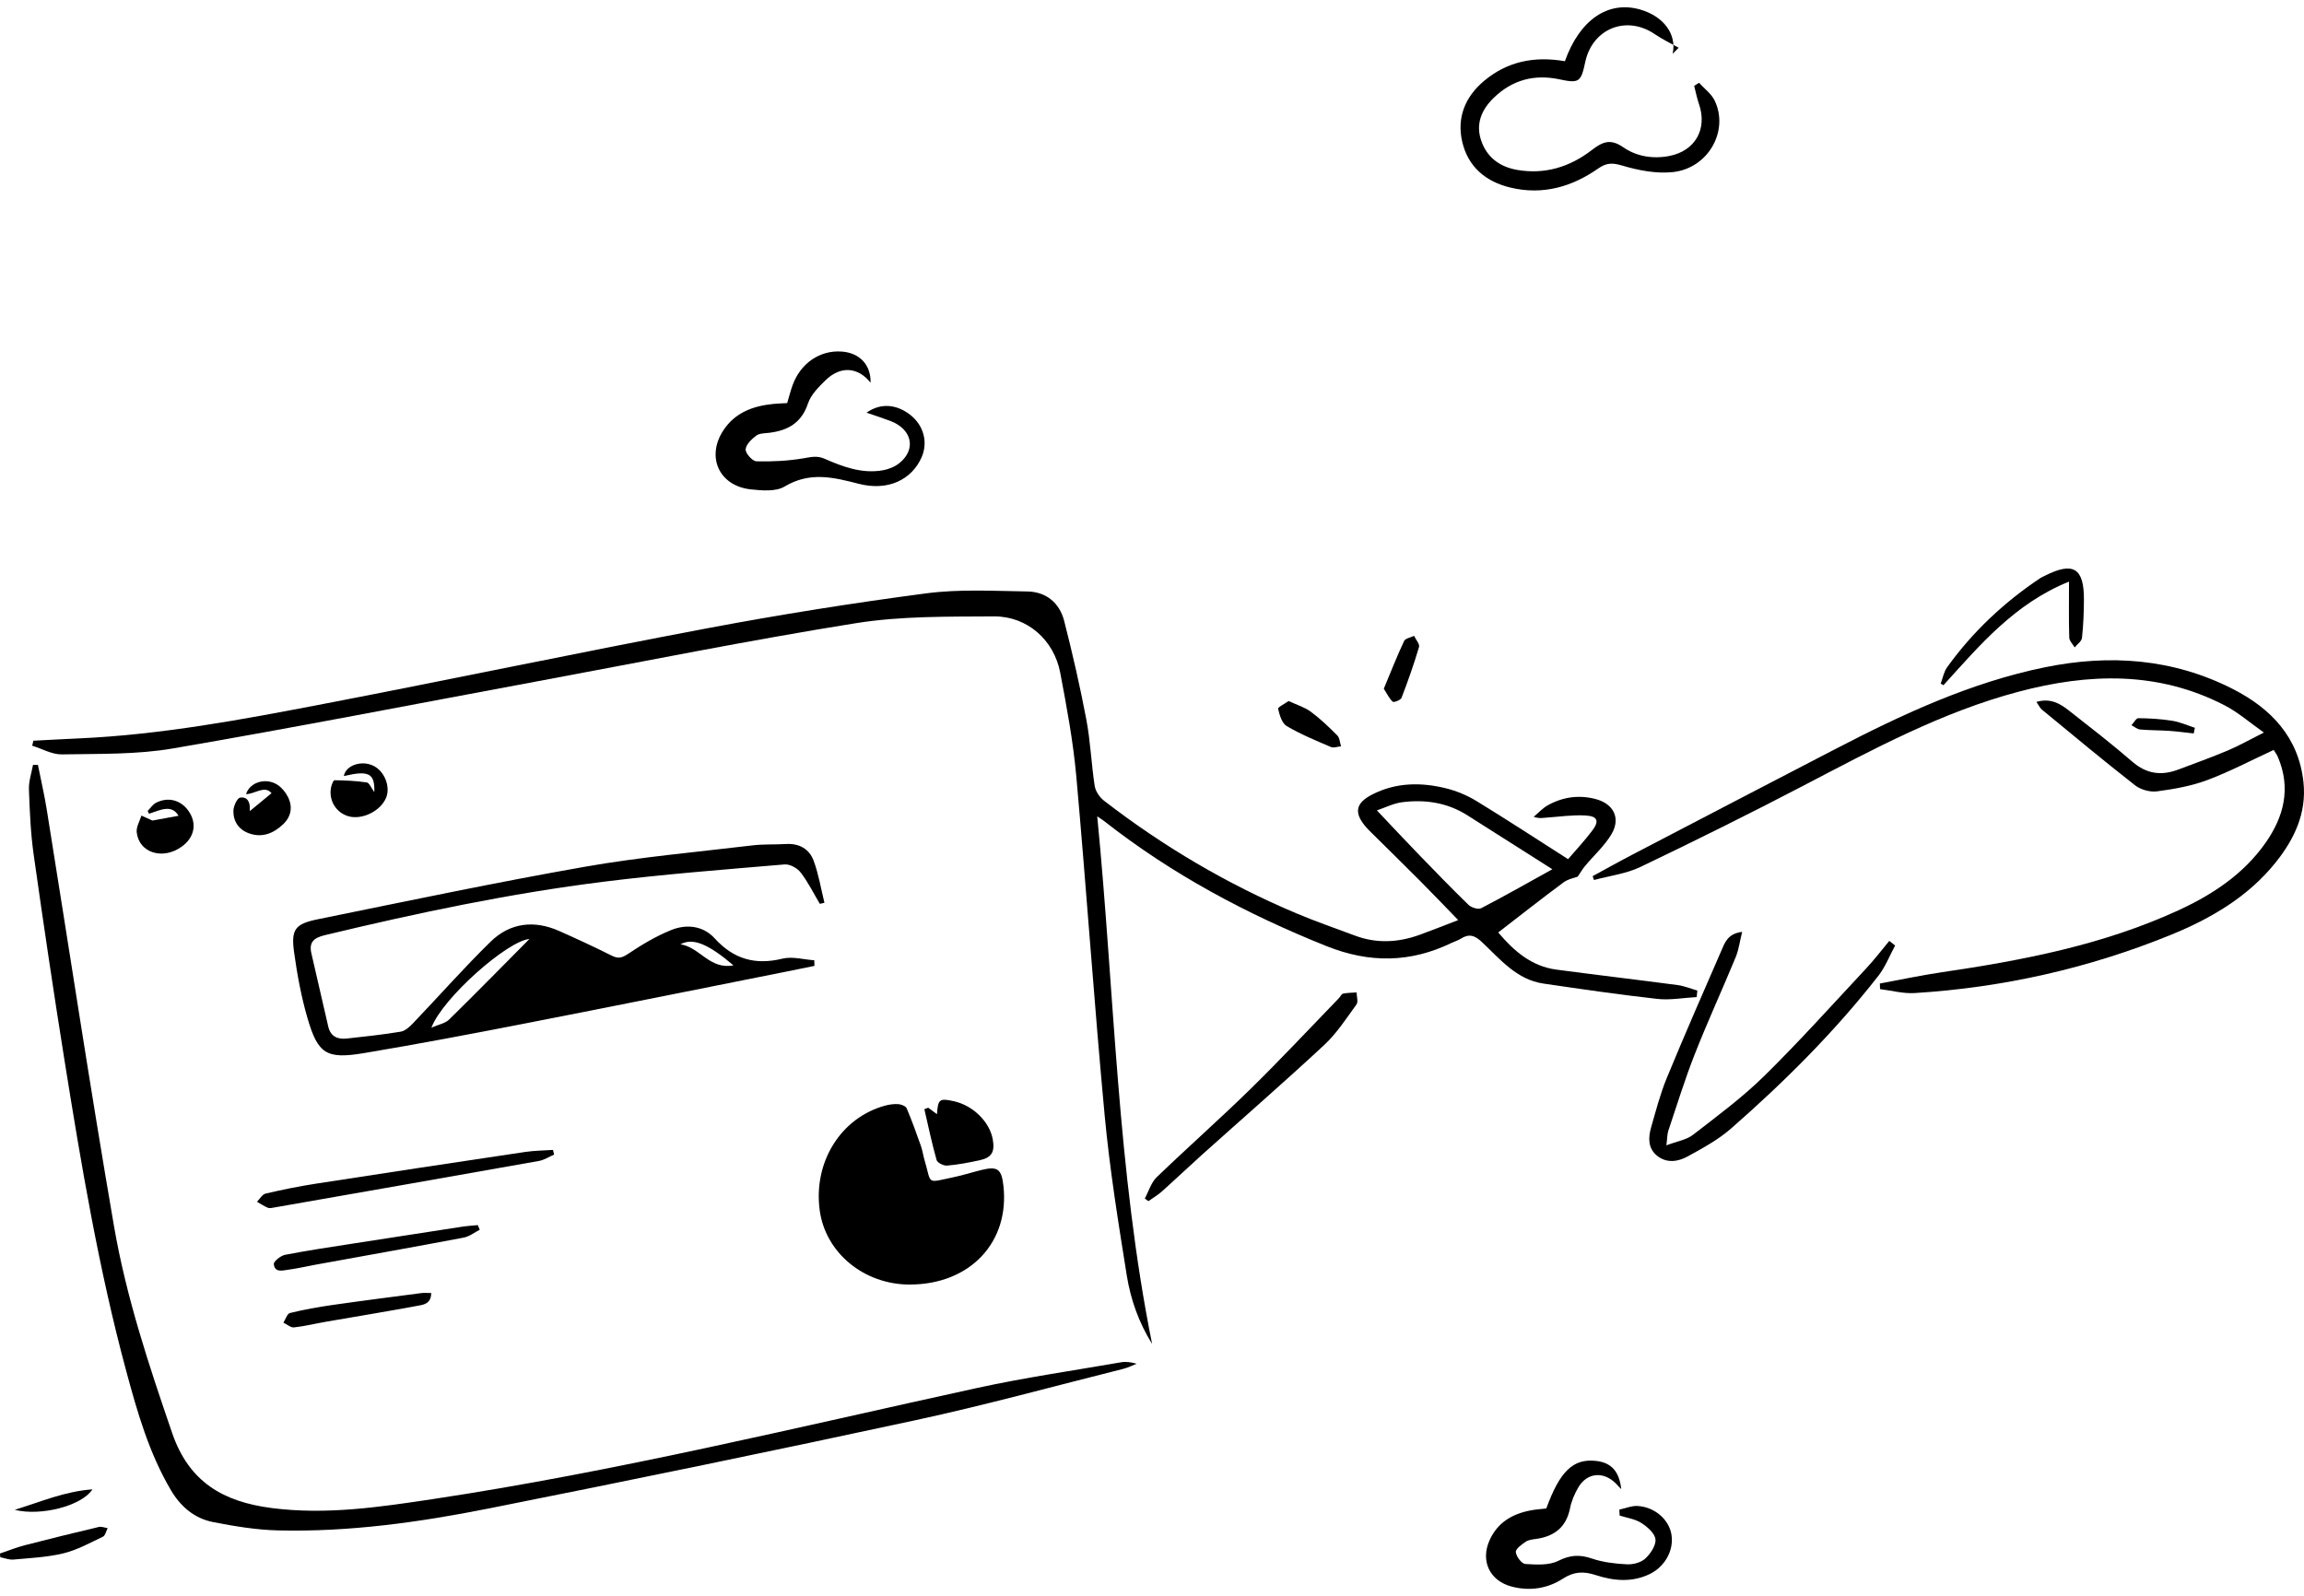
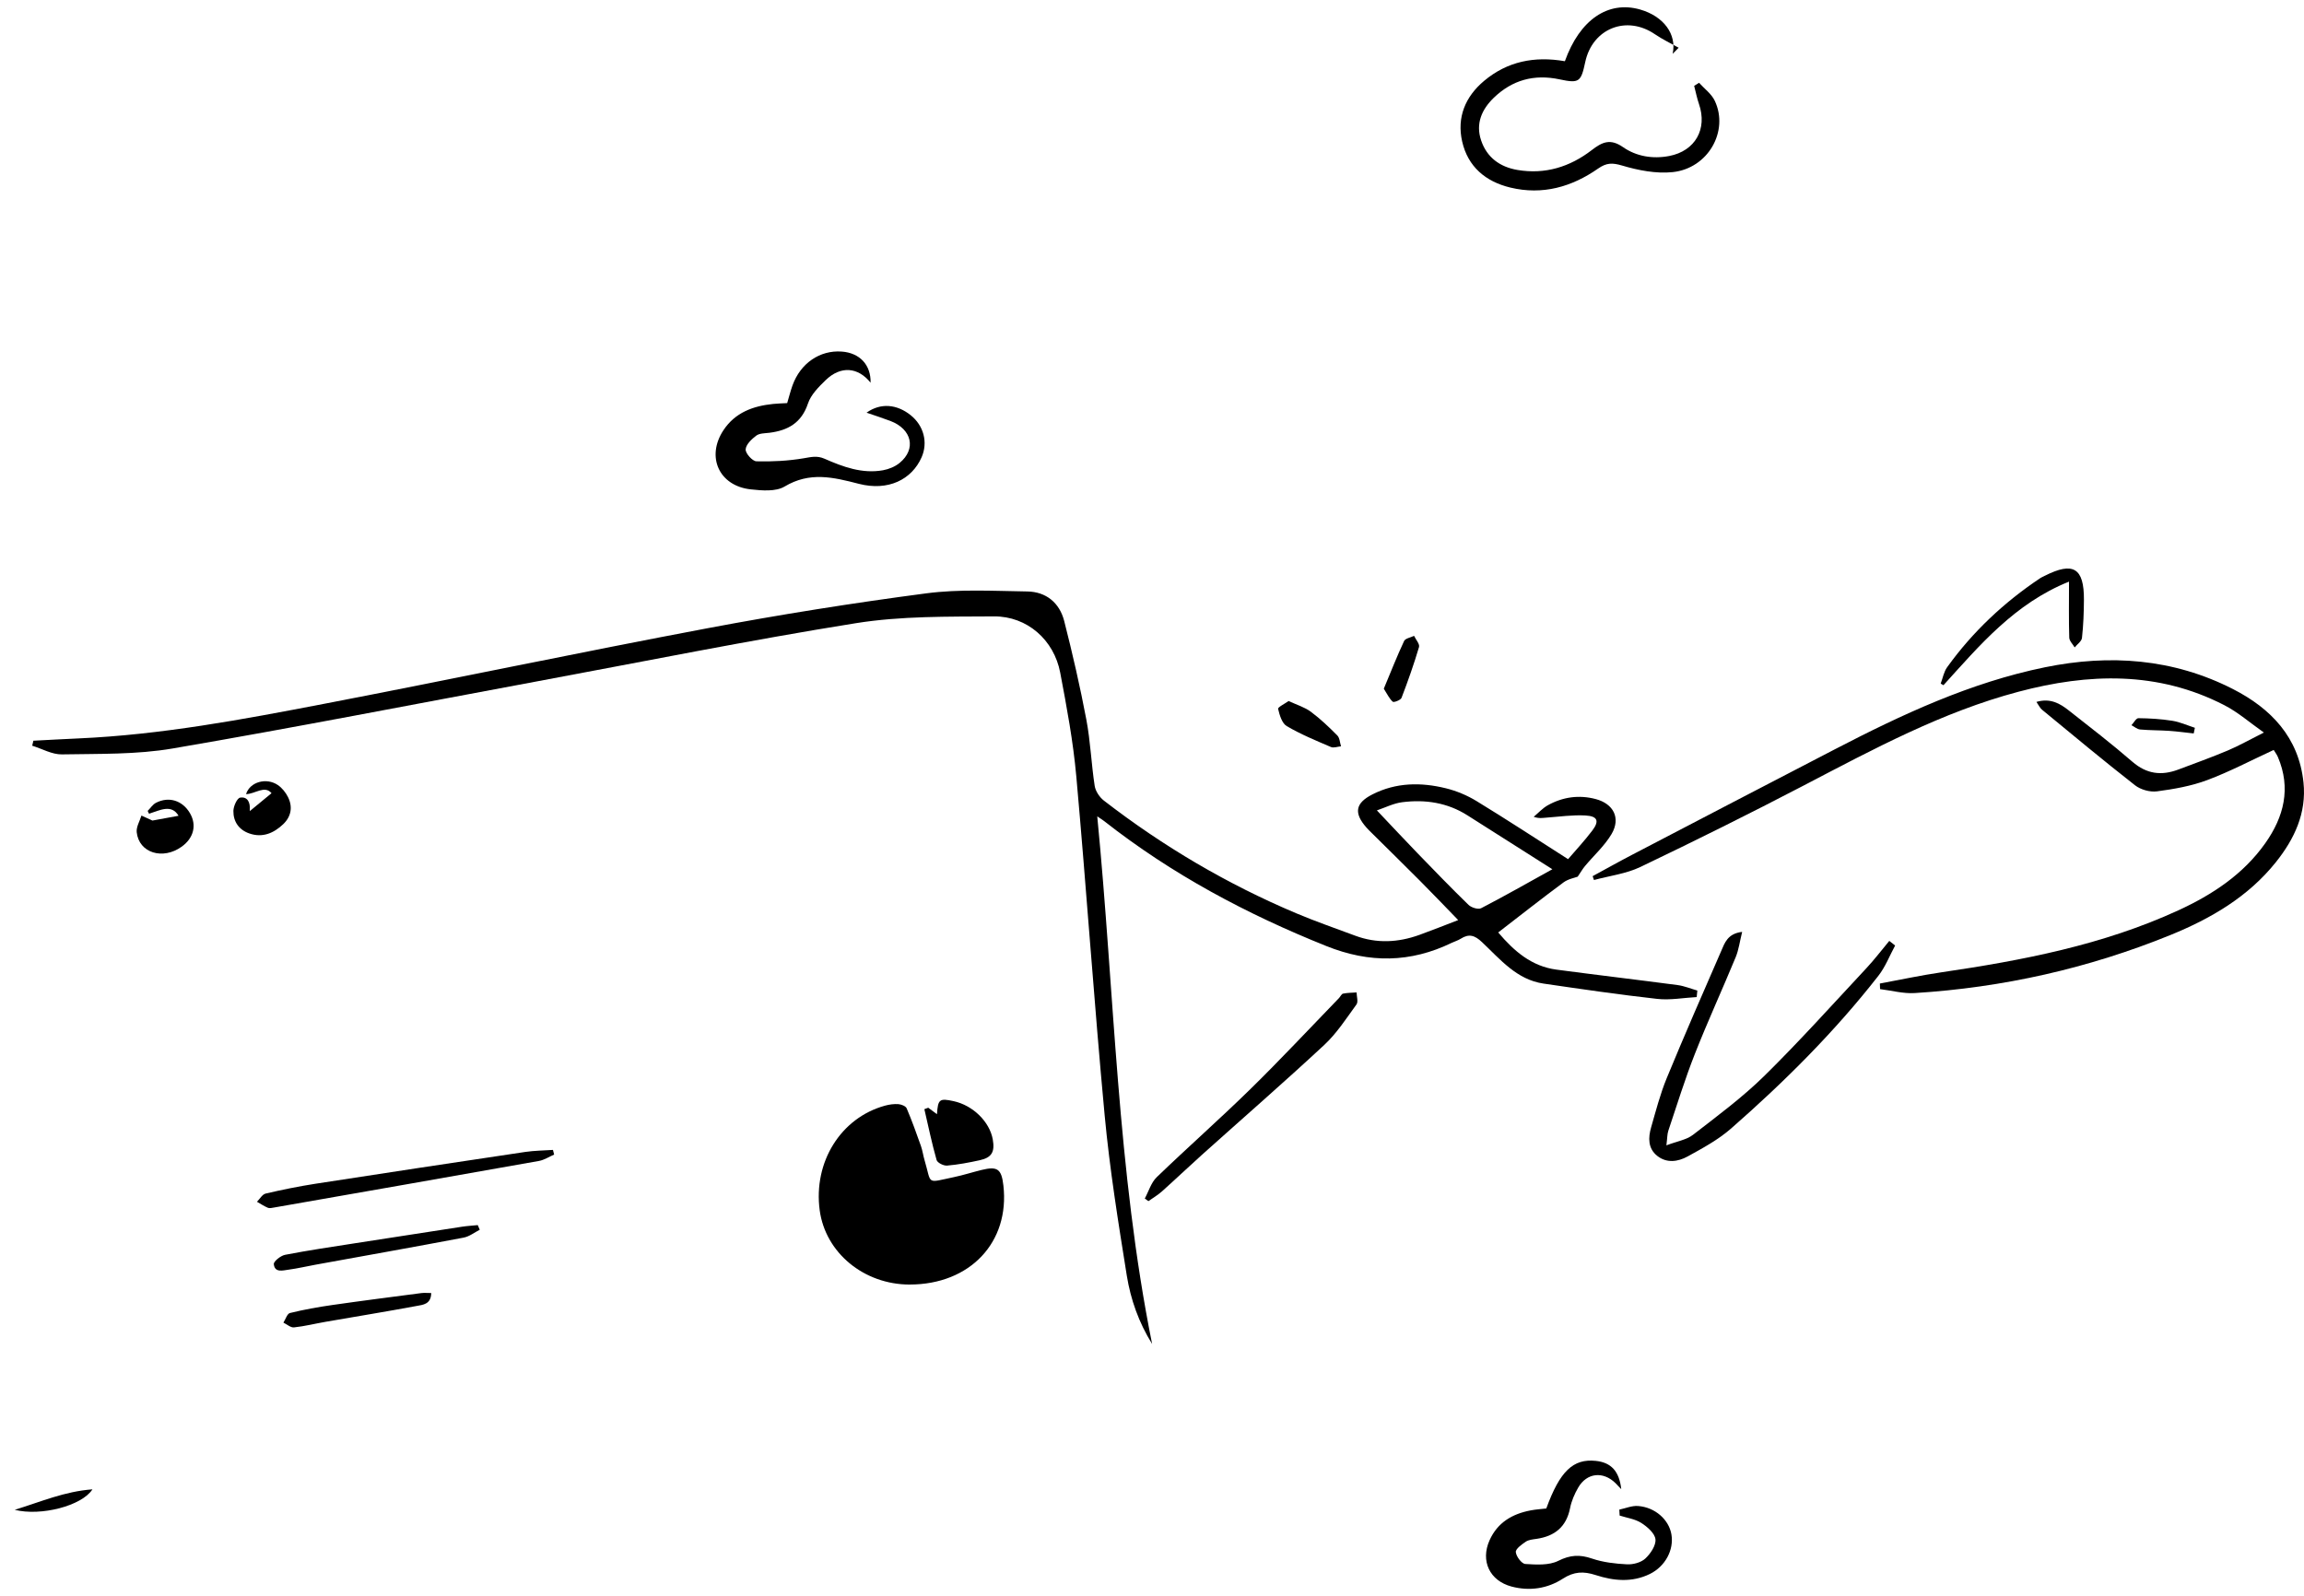
<svg xmlns="http://www.w3.org/2000/svg" width="280" height="194" viewBox="0 0 280 194" fill="none">
  <path d="M4.07 90.029C5.901 89.935 7.729 89.83 9.56 89.749C19.604 89.303 29.458 87.454 39.294 85.562C54.88 82.566 70.414 79.292 86.011 76.353C94.818 74.693 103.678 73.287 112.562 72.118C116.598 71.588 120.748 71.826 124.844 71.889C127.133 71.922 128.765 73.272 129.329 75.473C130.34 79.443 131.262 83.439 132.021 87.463C132.524 90.113 132.623 92.839 133.033 95.51C133.132 96.157 133.62 96.892 134.147 97.302C141.354 102.876 149.148 107.469 157.545 111.011C159.894 112.002 162.309 112.836 164.698 113.728C167.306 114.7 169.911 114.562 172.495 113.631C173.998 113.089 175.483 112.493 177.211 111.83C175.582 110.153 174.088 108.584 172.561 107.051C170.619 105.099 168.649 103.172 166.691 101.232C166.478 101.021 166.261 100.81 166.062 100.585C164.502 98.82 164.704 97.615 166.779 96.558C169.649 95.094 172.682 95.064 175.717 95.811C177.006 96.127 178.295 96.669 179.431 97.359C183.018 99.546 186.535 101.853 190.565 104.425C191.45 103.388 192.544 102.223 193.504 100.955C194.384 99.799 194.161 99.202 192.694 99.118C191.113 99.025 189.508 99.266 187.918 99.38C187.478 99.41 187.044 99.509 186.388 99.278C186.954 98.805 187.466 98.233 188.098 97.877C189.918 96.865 191.878 96.585 193.911 97.118C196.082 97.687 196.989 99.428 195.854 101.365C195.01 102.801 193.703 103.964 192.619 105.265C192.33 105.611 192.104 106.012 191.737 106.551C191.36 106.698 190.577 106.831 190.008 107.252C187.361 109.213 184.771 111.255 182.075 113.333C184.012 115.622 186.135 117.45 189.144 117.851C194.053 118.504 198.971 119.079 203.88 119.73C204.693 119.838 205.476 120.17 206.274 120.395C206.247 120.66 206.223 120.925 206.196 121.188C204.596 121.275 202.973 121.585 201.404 121.41C196.784 120.895 192.182 120.221 187.58 119.549C184.31 119.07 182.31 116.589 180.108 114.514C179.223 113.676 178.524 113.457 177.518 114.098C177.184 114.312 176.787 114.42 176.425 114.595C171.408 117.028 166.432 117.089 161.192 114.989C151.501 111.107 142.402 106.256 134.183 99.796C134.03 99.675 133.864 99.576 133.346 99.223C135.451 120.781 135.755 142.206 140.014 163.351C138.394 160.746 137.406 157.945 136.939 155.051C135.9 148.579 134.858 142.089 134.247 135.565C132.964 121.847 132.033 108.093 130.801 94.368C130.422 90.137 129.639 85.933 128.844 81.753C128.091 77.786 124.832 74.895 120.805 74.919C115.201 74.955 109.518 74.865 104.015 75.744C91.02 77.819 78.112 80.43 65.171 82.834C50.45 85.568 35.753 88.445 20.995 90.971C16.589 91.727 12.021 91.607 7.521 91.691C6.325 91.712 5.118 91.007 3.913 90.637C3.961 90.429 4.012 90.221 4.061 90.014L4.07 90.029ZM188.653 105.65C184.903 103.268 181.614 101.181 178.326 99.094C175.892 97.549 173.2 97.148 170.408 97.504C169.342 97.639 168.327 98.163 167.33 98.498C169.104 100.368 170.664 102.042 172.257 103.69C174.308 105.81 176.356 107.93 178.47 109.984C178.81 110.315 179.639 110.571 179.997 110.388C182.816 108.93 185.578 107.355 188.65 105.653L188.653 105.65Z" fill="black" />
-   <path d="M99.632 109.855C98.87 108.572 98.205 107.217 97.301 106.042C96.895 105.512 95.985 105.012 95.353 105.066C88.022 105.69 80.677 106.253 73.379 107.166C61.944 108.593 50.674 110.972 39.471 113.665C38.131 113.987 37.531 114.523 37.842 115.875C38.516 118.845 39.206 121.808 39.892 124.775C40.173 125.986 41.034 126.353 42.151 126.227C44.341 125.983 46.533 125.757 48.702 125.392C49.25 125.302 49.792 124.79 50.211 124.353C53.352 121.065 56.363 117.646 59.61 114.469C61.98 112.147 64.919 111.801 67.973 113.162C70.121 114.117 72.253 115.104 74.352 116.158C75.138 116.553 75.599 116.423 76.334 115.933C77.981 114.83 79.716 113.794 81.547 113.05C83.414 112.288 85.441 112.502 86.851 114.05C89.161 116.586 91.787 117.324 95.097 116.517C96.295 116.225 97.665 116.628 98.958 116.716C98.964 116.942 98.97 117.17 98.979 117.396C97.84 117.628 96.702 117.863 95.56 118.092C85.001 120.194 74.448 122.326 63.883 124.383C57.348 125.657 50.807 126.898 44.241 127.997C39.658 128.762 38.637 128.112 37.357 123.706C36.607 121.125 36.116 118.447 35.745 115.782C35.354 112.966 35.827 112.298 38.652 111.725C49.446 109.53 60.224 107.256 71.069 105.35C77.819 104.163 84.67 103.564 91.483 102.747C92.82 102.588 94.184 102.666 95.533 102.585C97.138 102.488 98.358 103.199 98.882 104.621C99.488 106.259 99.771 108.018 100.192 109.726C100.006 109.771 99.819 109.816 99.632 109.858V109.855ZM64.338 114.129C61.706 114.348 53.843 121.221 52.424 124.91C53.291 124.525 54.096 124.392 54.574 123.926C57.89 120.676 61.14 117.354 64.338 114.132V114.129ZM89.136 117.333C86.064 114.722 84.206 113.948 82.695 114.773C85.071 115.141 86.239 117.881 89.136 117.333Z" fill="black" />
-   <path d="M4.607 92.959C4.966 94.748 5.378 96.531 5.671 98.332C8.393 115.242 10.95 132.18 13.859 149.058C15.338 157.647 18.091 165.929 20.925 174.184C22.979 180.168 27.174 182.541 33.023 183.294C39.645 184.147 46.12 183.18 52.608 182.204C74.864 178.852 96.714 173.512 118.675 168.715C124.487 167.444 130.393 166.592 136.26 165.574C136.838 165.474 137.45 165.562 138.13 165.754C137.603 165.962 137.091 166.227 136.546 166.366C128.15 168.468 119.795 170.772 111.338 172.6C94.066 176.331 76.755 179.894 59.426 183.34C50.969 185.02 42.416 186.225 33.758 186.011C31.128 185.945 28.484 185.505 25.894 184.999C23.635 184.556 21.955 183.129 20.771 181.123C18.121 176.627 16.696 171.666 15.353 166.688C11.992 154.244 9.866 141.549 7.833 128.843C6.505 120.534 5.27 112.21 4.092 103.876C3.722 101.253 3.611 98.591 3.517 95.941C3.481 94.956 3.833 93.959 4.011 92.968C4.21 92.968 4.409 92.968 4.607 92.968V92.959Z" fill="black" />
  <path d="M247.481 85.313C249.18 84.819 250.348 85.508 251.426 86.358C254.025 88.403 256.649 90.421 259.145 92.586C260.874 94.086 262.678 94.303 264.714 93.538C266.729 92.782 268.755 92.053 270.734 91.219C272.098 90.643 273.396 89.903 275.125 89.035C273.451 87.861 271.996 86.575 270.322 85.713C262.244 81.551 253.827 81.813 245.307 84.075C236.028 86.535 227.655 91.062 219.216 95.465C212.654 98.889 206.025 102.181 199.348 105.377C197.614 106.205 195.599 106.449 193.713 106.961L193.551 106.491C195.156 105.621 196.752 104.723 198.372 103.88C206.582 99.597 214.792 95.318 223.011 91.059C231.161 86.834 239.455 82.955 248.523 81.102C256.411 79.491 264.108 80.048 271.358 83.747C275.99 86.111 279.363 89.62 279.938 95.098C280.326 98.814 278.839 101.964 276.592 104.78C273.21 109.018 268.659 111.656 263.744 113.656C253.787 117.703 243.415 120.034 232.688 120.7C231.299 120.787 229.884 120.393 228.48 120.221L228.456 119.541C230.941 119.083 233.41 118.55 235.907 118.182C245.785 116.731 255.549 114.863 264.702 110.659C268.855 108.75 272.613 106.283 275.294 102.488C277.556 99.287 278.447 95.808 276.827 92.008C276.694 91.698 276.48 91.421 276.318 91.152C273.586 92.411 270.975 93.794 268.234 94.818C266.295 95.543 264.193 95.911 262.13 96.185C261.277 96.296 260.148 95.98 259.467 95.447C255.64 92.457 251.908 89.345 248.159 86.258C247.912 86.054 247.767 85.722 247.484 85.316L247.481 85.313Z" fill="black" />
  <path d="M110.568 156.13C104.999 156.133 100.316 152.275 99.617 147.107C98.825 141.246 102.177 135.858 107.553 134.385C108.074 134.244 108.643 134.163 109.176 134.202C109.535 134.229 110.068 134.437 110.185 134.711C110.824 136.207 111.372 137.743 111.917 139.282C112.116 139.846 112.191 140.451 112.363 141.026C113.248 144.005 112.483 143.794 115.959 143.065C117.085 142.83 118.184 142.469 119.302 142.198C121.223 141.728 121.711 142.086 121.94 144.089C122.729 150.992 117.883 156.121 110.568 156.127V156.13Z" fill="black" />
  <path d="M190.176 7.44C191.977 2.392 195.44 0.043 199.323 1.157C202.187 1.98 203.795 4.172 203.274 6.542C203.518 6.295 203.762 6.048 204.003 5.801C203.039 5.259 202.03 4.783 201.12 4.163C197.675 1.805 193.522 3.449 192.649 7.548C192.137 9.949 191.929 10.159 189.541 9.647C186.442 8.985 183.773 9.72 181.529 11.891C180.081 13.294 179.31 15.02 179.994 17.056C180.695 19.149 182.297 20.3 184.418 20.658C187.77 21.224 190.79 20.288 193.438 18.246C194.697 17.276 195.681 16.797 197.244 17.884C198.856 19.005 200.843 19.348 202.861 18.959C206.011 18.351 207.523 15.683 206.472 12.641C206.225 11.924 206.081 11.171 205.888 10.436C206.087 10.313 206.286 10.19 206.484 10.063C207.132 10.786 207.993 11.406 208.391 12.246C210.14 15.942 207.575 20.471 203.274 20.92C201.265 21.131 199.097 20.703 197.133 20.122C195.94 19.77 195.236 19.776 194.221 20.483C191.016 22.724 187.459 23.739 183.553 22.799C180.545 22.077 178.388 20.261 177.693 17.195C177.027 14.261 178.075 11.743 180.364 9.825C183.192 7.455 186.49 6.801 190.17 7.44H190.176Z" fill="black" />
  <path d="M105.81 46.526C104.278 44.607 102.172 44.432 100.338 46.206C99.489 47.029 98.549 47.971 98.191 49.043C97.402 51.411 95.749 52.32 93.493 52.603C92.948 52.669 92.297 52.651 91.903 52.95C91.339 53.374 90.647 54.034 90.617 54.627C90.593 55.109 91.445 56.058 91.93 56.07C93.839 56.121 95.779 56.019 97.664 55.702C98.564 55.552 99.284 55.353 100.203 55.756C102.449 56.744 104.78 57.609 107.307 57.157C108.015 57.03 108.774 56.72 109.325 56.268C111.382 54.585 110.825 52.154 108.202 51.164C107.313 50.826 106.41 50.537 105.311 50.158C107.039 48.926 109.015 49.137 110.674 50.465C112.265 51.739 112.795 53.784 111.999 55.582C110.81 58.28 107.946 59.729 104.368 58.804C101.245 57.997 98.405 57.307 95.348 59.136C94.279 59.774 92.592 59.627 91.228 59.479C87.376 59.057 85.789 55.507 87.921 52.287C89.346 50.137 91.511 49.351 93.945 49.098C94.49 49.04 95.038 49.031 95.664 48.995C95.878 48.275 96.059 47.55 96.309 46.851C97.278 44.152 99.63 42.541 102.284 42.731C104.491 42.888 105.856 44.36 105.801 46.532L105.81 46.526Z" fill="black" />
  <path d="M211.721 113.261C211.426 114.454 211.302 115.448 210.935 116.339C209.312 120.269 207.532 124.136 205.975 128.091C204.767 131.154 203.797 134.313 202.746 137.439C202.611 137.84 202.629 138.291 202.514 139.21C203.821 138.71 204.954 138.541 205.746 137.93C208.709 135.635 211.751 133.388 214.413 130.771C218.693 126.561 222.711 122.079 226.809 117.688C227.797 116.631 228.674 115.472 229.601 114.361C229.839 114.547 230.074 114.734 230.312 114.921C229.646 116.149 229.134 117.502 228.285 118.589C222.967 125.404 216.859 131.485 210.369 137.168C208.809 138.532 206.92 139.556 205.089 140.562C203.933 141.198 202.559 141.414 201.394 140.484C200.258 139.574 200.298 138.279 200.656 137.029C201.234 135.015 201.761 132.97 202.556 131.036C204.689 125.856 206.938 120.721 209.176 115.583C209.601 114.61 209.944 113.472 211.721 113.264V113.261Z" fill="black" />
  <path d="M196.793 183.485C197.555 183.325 198.329 182.985 199.076 183.045C201.151 183.204 202.816 184.707 203.123 186.49C203.448 188.376 202.379 190.384 200.512 191.303C198.347 192.366 196.097 192.149 193.923 191.441C192.447 190.963 191.29 190.999 189.911 191.89C188.065 193.083 185.893 193.417 183.698 192.836C181.033 192.128 179.9 189.725 181.02 187.216C181.99 185.048 183.788 184 186.023 183.578C186.655 183.457 187.303 183.418 187.917 183.346C189.571 178.81 191.179 177.271 193.932 177.561C195.79 177.753 196.787 178.807 197.028 181.003C196.717 180.678 196.528 180.464 196.326 180.265C194.823 178.795 192.85 178.997 191.799 180.801C191.354 181.569 190.98 182.43 190.808 183.298C190.354 185.593 188.935 186.719 186.719 187.041C186.276 187.105 185.776 187.147 185.427 187.382C184.933 187.716 184.177 188.258 184.213 188.647C184.264 189.186 184.924 190.065 185.366 190.092C186.707 190.177 188.246 190.276 189.375 189.71C190.824 188.984 191.986 188.927 193.468 189.433C194.817 189.893 196.296 190.062 197.729 190.134C198.47 190.171 199.422 189.918 199.946 189.436C200.581 188.848 201.265 187.836 201.184 187.09C201.105 186.361 200.193 185.569 199.458 185.102C198.702 184.62 197.717 184.49 196.832 184.207C196.82 183.966 196.805 183.729 196.793 183.488V183.485Z" fill="black" />
  <path d="M139.125 145.67C139.598 144.797 139.893 143.737 140.574 143.08C144.32 139.466 148.229 136.024 151.949 132.38C155.626 128.778 159.141 125.01 162.722 121.312C162.896 121.134 163.023 120.809 163.218 120.77C163.755 120.658 164.315 120.664 164.863 120.625C164.872 121.119 165.083 121.76 164.851 122.083C163.619 123.778 162.456 125.588 160.939 127.001C156.063 131.533 151.039 135.903 146.082 140.348C144.444 141.818 142.847 143.342 141.206 144.809C140.706 145.258 140.113 145.601 139.562 145.992C139.417 145.887 139.27 145.779 139.125 145.673V145.67Z" fill="black" />
  <path d="M67.341 140.333C66.729 140.595 66.145 140.989 65.507 141.104C54.773 143.013 44.033 144.89 33.297 146.769C33.053 146.811 32.764 146.886 32.556 146.799C32.092 146.603 31.667 146.317 31.227 146.067C31.574 145.724 31.872 145.17 32.279 145.073C34.272 144.606 36.287 144.197 38.311 143.881C46.813 142.565 55.321 141.279 63.832 140.011C64.94 139.845 66.076 139.842 67.199 139.764C67.247 139.953 67.292 140.143 67.341 140.33V140.333Z" fill="black" />
  <path d="M112.805 134.635C113.145 134.888 113.485 135.138 113.868 135.424C113.988 133.599 114.169 133.467 115.883 133.837C118.232 134.346 120.265 136.328 120.65 138.493C120.918 140.005 120.527 140.698 119.072 141.017C117.759 141.306 116.431 141.556 115.094 141.671C114.675 141.707 113.916 141.327 113.823 140.993C113.244 138.957 112.814 136.876 112.335 134.813C112.492 134.756 112.648 134.696 112.802 134.638L112.805 134.635Z" fill="black" />
  <path d="M251.439 70.694C244.832 73.356 240.591 78.425 236.185 83.283C236.074 83.216 235.962 83.153 235.848 83.087C236.104 82.415 236.23 81.653 236.637 81.09C239.736 76.783 243.546 73.206 247.958 70.263C248.123 70.152 248.31 70.076 248.491 69.986C251.954 68.233 253.276 69.028 253.255 72.898C253.246 74.446 253.189 76 253.017 77.536C252.972 77.949 252.439 78.307 252.129 78.69C251.9 78.295 251.484 77.904 251.472 77.5C251.406 75.362 251.442 73.221 251.442 70.691L251.439 70.694Z" fill="black" />
  <path d="M58.303 149.47C57.652 149.799 57.035 150.296 56.345 150.425C50.346 151.561 44.331 152.63 38.326 153.72C37.242 153.916 36.167 154.175 35.077 154.319C34.378 154.413 33.39 154.723 33.276 153.654C33.239 153.313 34.107 152.621 34.646 152.515C37.447 151.973 40.269 151.558 43.088 151.118C47.439 150.437 51.794 149.766 56.149 149.1C56.782 149.004 57.423 148.968 58.062 148.904C58.143 149.094 58.221 149.281 58.303 149.47Z" fill="black" />
  <path d="M18.528 99.733C19.693 99.519 20.678 99.338 21.699 99.152C20.838 97.7 19.437 98.483 18.112 98.905C18.058 98.79 18.001 98.676 17.947 98.561C18.281 98.227 18.558 97.781 18.958 97.574C20.534 96.766 22.181 97.3 23.081 98.832C23.931 100.278 23.548 101.847 22.091 102.901C19.79 104.564 16.892 103.675 16.615 101.158C16.543 100.51 16.983 99.805 17.188 99.128C17.736 99.375 18.284 99.625 18.531 99.736L18.528 99.733Z" fill="black" />
  <path d="M30.372 98.573C31.21 97.884 32.083 97.164 32.999 96.408C32.161 95.405 30.999 96.51 29.9 96.522C30.358 95.044 32.369 94.459 33.776 95.423C34.285 95.772 34.724 96.327 35.002 96.884C35.601 98.082 35.378 99.263 34.414 100.179C33.27 101.266 31.902 101.859 30.303 101.302C29.035 100.862 28.343 99.859 28.364 98.558C28.373 97.989 28.816 97.007 29.183 96.947C30.089 96.796 30.427 97.546 30.355 98.429C30.342 98.57 30.394 98.718 30.372 98.573Z" fill="black" />
-   <path d="M45.492 96.269C45.564 93.968 44.79 93.613 41.782 94.327C42.023 93.008 43.959 92.351 45.42 93.098C46.739 93.77 47.462 95.607 46.932 96.935C46.281 98.564 44.019 99.688 42.345 99.212C40.848 98.787 39.92 97.278 40.231 95.712C40.294 95.39 40.508 94.83 40.643 94.833C41.956 94.851 43.278 94.908 44.576 95.101C44.878 95.146 45.094 95.742 45.489 96.269H45.492Z" fill="black" />
  <path d="M52.404 157.159C52.392 158.545 51.371 158.593 50.63 158.732C46.947 159.418 43.252 160.018 39.559 160.659C38.279 160.882 37.014 161.201 35.728 161.337C35.325 161.379 34.873 160.963 34.442 160.758C34.704 160.355 34.897 159.674 35.234 159.59C36.927 159.174 38.65 158.864 40.378 158.617C43.986 158.099 47.6 157.638 51.214 157.165C51.549 157.123 51.892 157.159 52.401 157.159H52.404Z" fill="black" />
-   <path d="M0 188.819C1.009 188.478 2.003 188.075 3.03 187.81C6.014 187.036 9.008 186.304 12.011 185.593C12.339 185.515 12.727 185.684 13.086 185.738C12.896 186.096 12.797 186.638 12.505 186.777C10.941 187.524 9.381 188.388 7.719 188.795C5.746 189.276 3.671 189.367 1.635 189.554C1.114 189.602 0.569 189.376 0.033 189.273C0.021 189.12 0.009 188.969 0 188.816V188.819Z" fill="black" />
  <path d="M156.6 85.205C157.621 85.68 158.561 85.957 159.299 86.506C160.455 87.364 161.509 88.37 162.524 89.394C162.816 89.689 162.831 90.264 162.973 90.71C162.56 90.746 162.078 90.939 161.744 90.794C159.925 90.014 158.076 89.255 156.377 88.255C155.796 87.912 155.501 86.915 155.326 86.159C155.278 85.954 156.139 85.536 156.6 85.205Z" fill="black" />
  <path d="M168.17 83.708C169.007 81.705 169.763 79.78 170.636 77.913C170.79 77.585 171.432 77.489 171.85 77.284C172.064 77.742 172.555 78.281 172.45 78.642C171.832 80.729 171.106 82.789 170.323 84.822C170.218 85.093 169.393 85.406 169.26 85.292C168.842 84.924 168.592 84.361 168.17 83.708Z" fill="black" />
  <path d="M11.234 181.021C9.948 183.03 4.96 184.31 1.789 183.509C5.066 182.497 7.84 181.277 11.234 181.021Z" fill="black" />
  <path d="M266.6 89.146C265.612 89.041 264.624 88.902 263.633 88.833C262.449 88.752 261.26 88.773 260.079 88.664C259.718 88.631 259.381 88.324 259.031 88.143C259.314 87.845 259.597 87.288 259.878 87.291C261.257 87.306 262.648 87.39 264.007 87.607C264.937 87.758 265.829 88.164 266.738 88.46C266.69 88.688 266.645 88.917 266.597 89.146H266.6Z" fill="black" />
</svg>